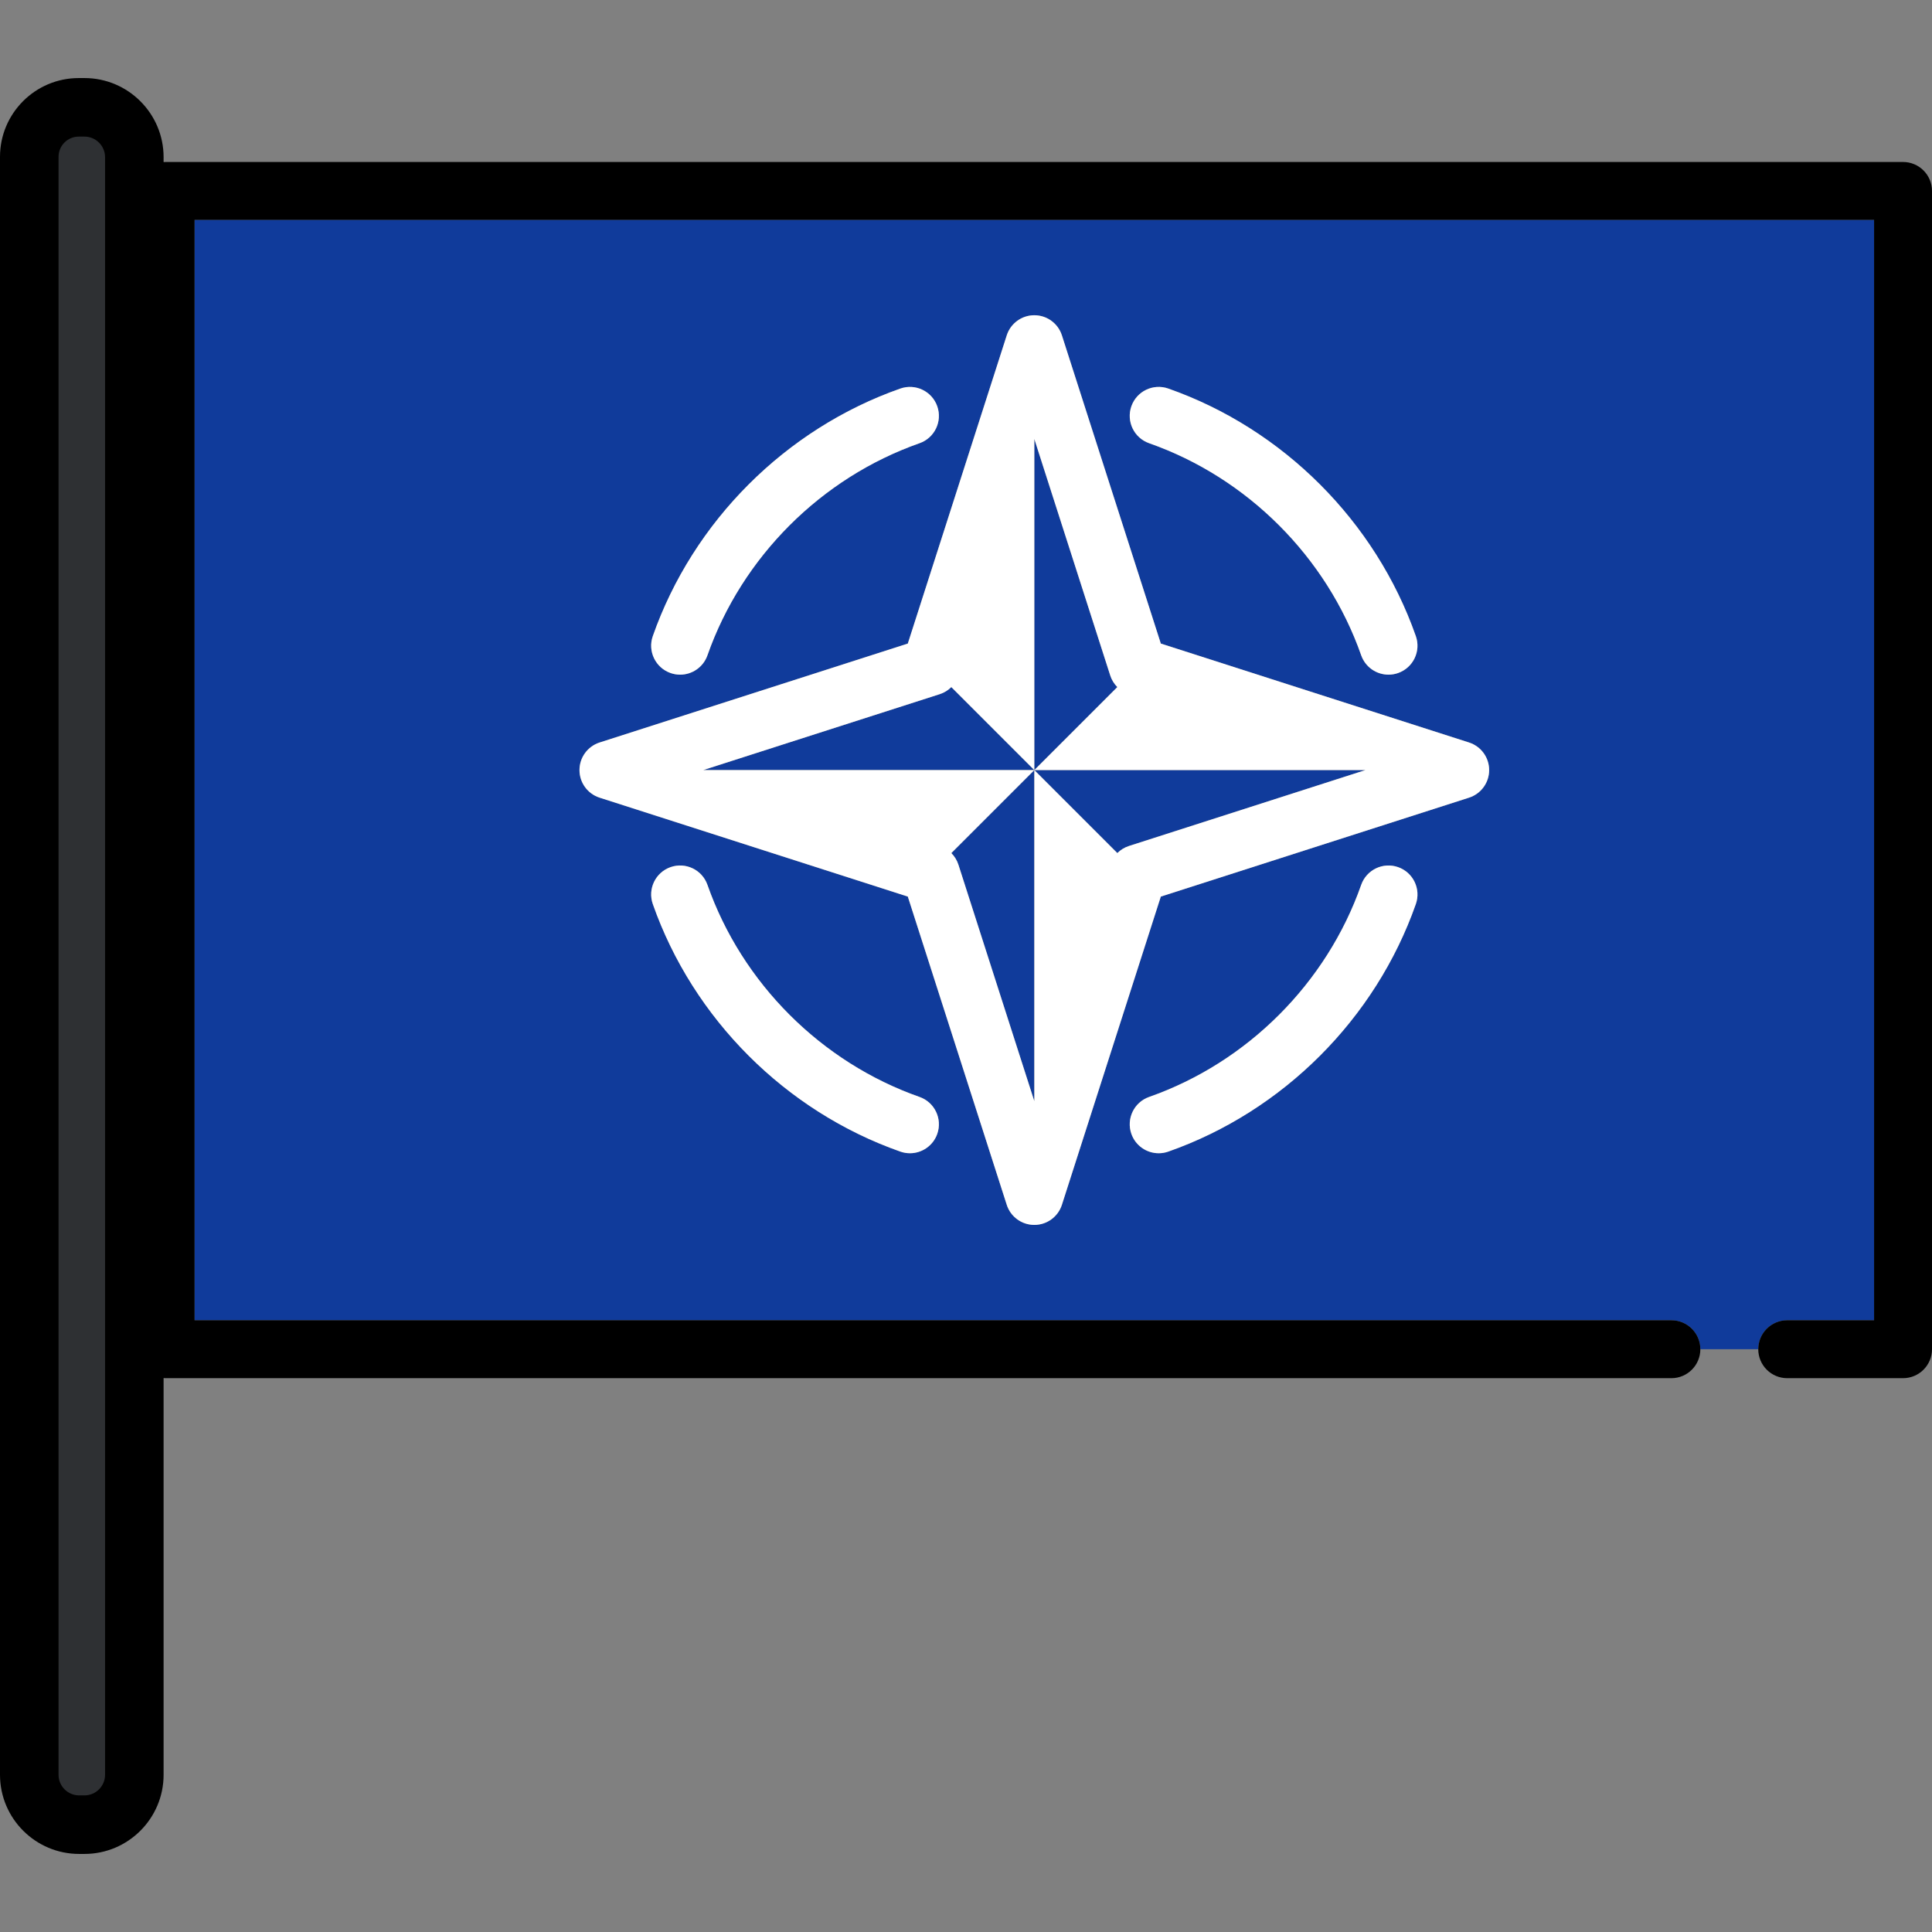
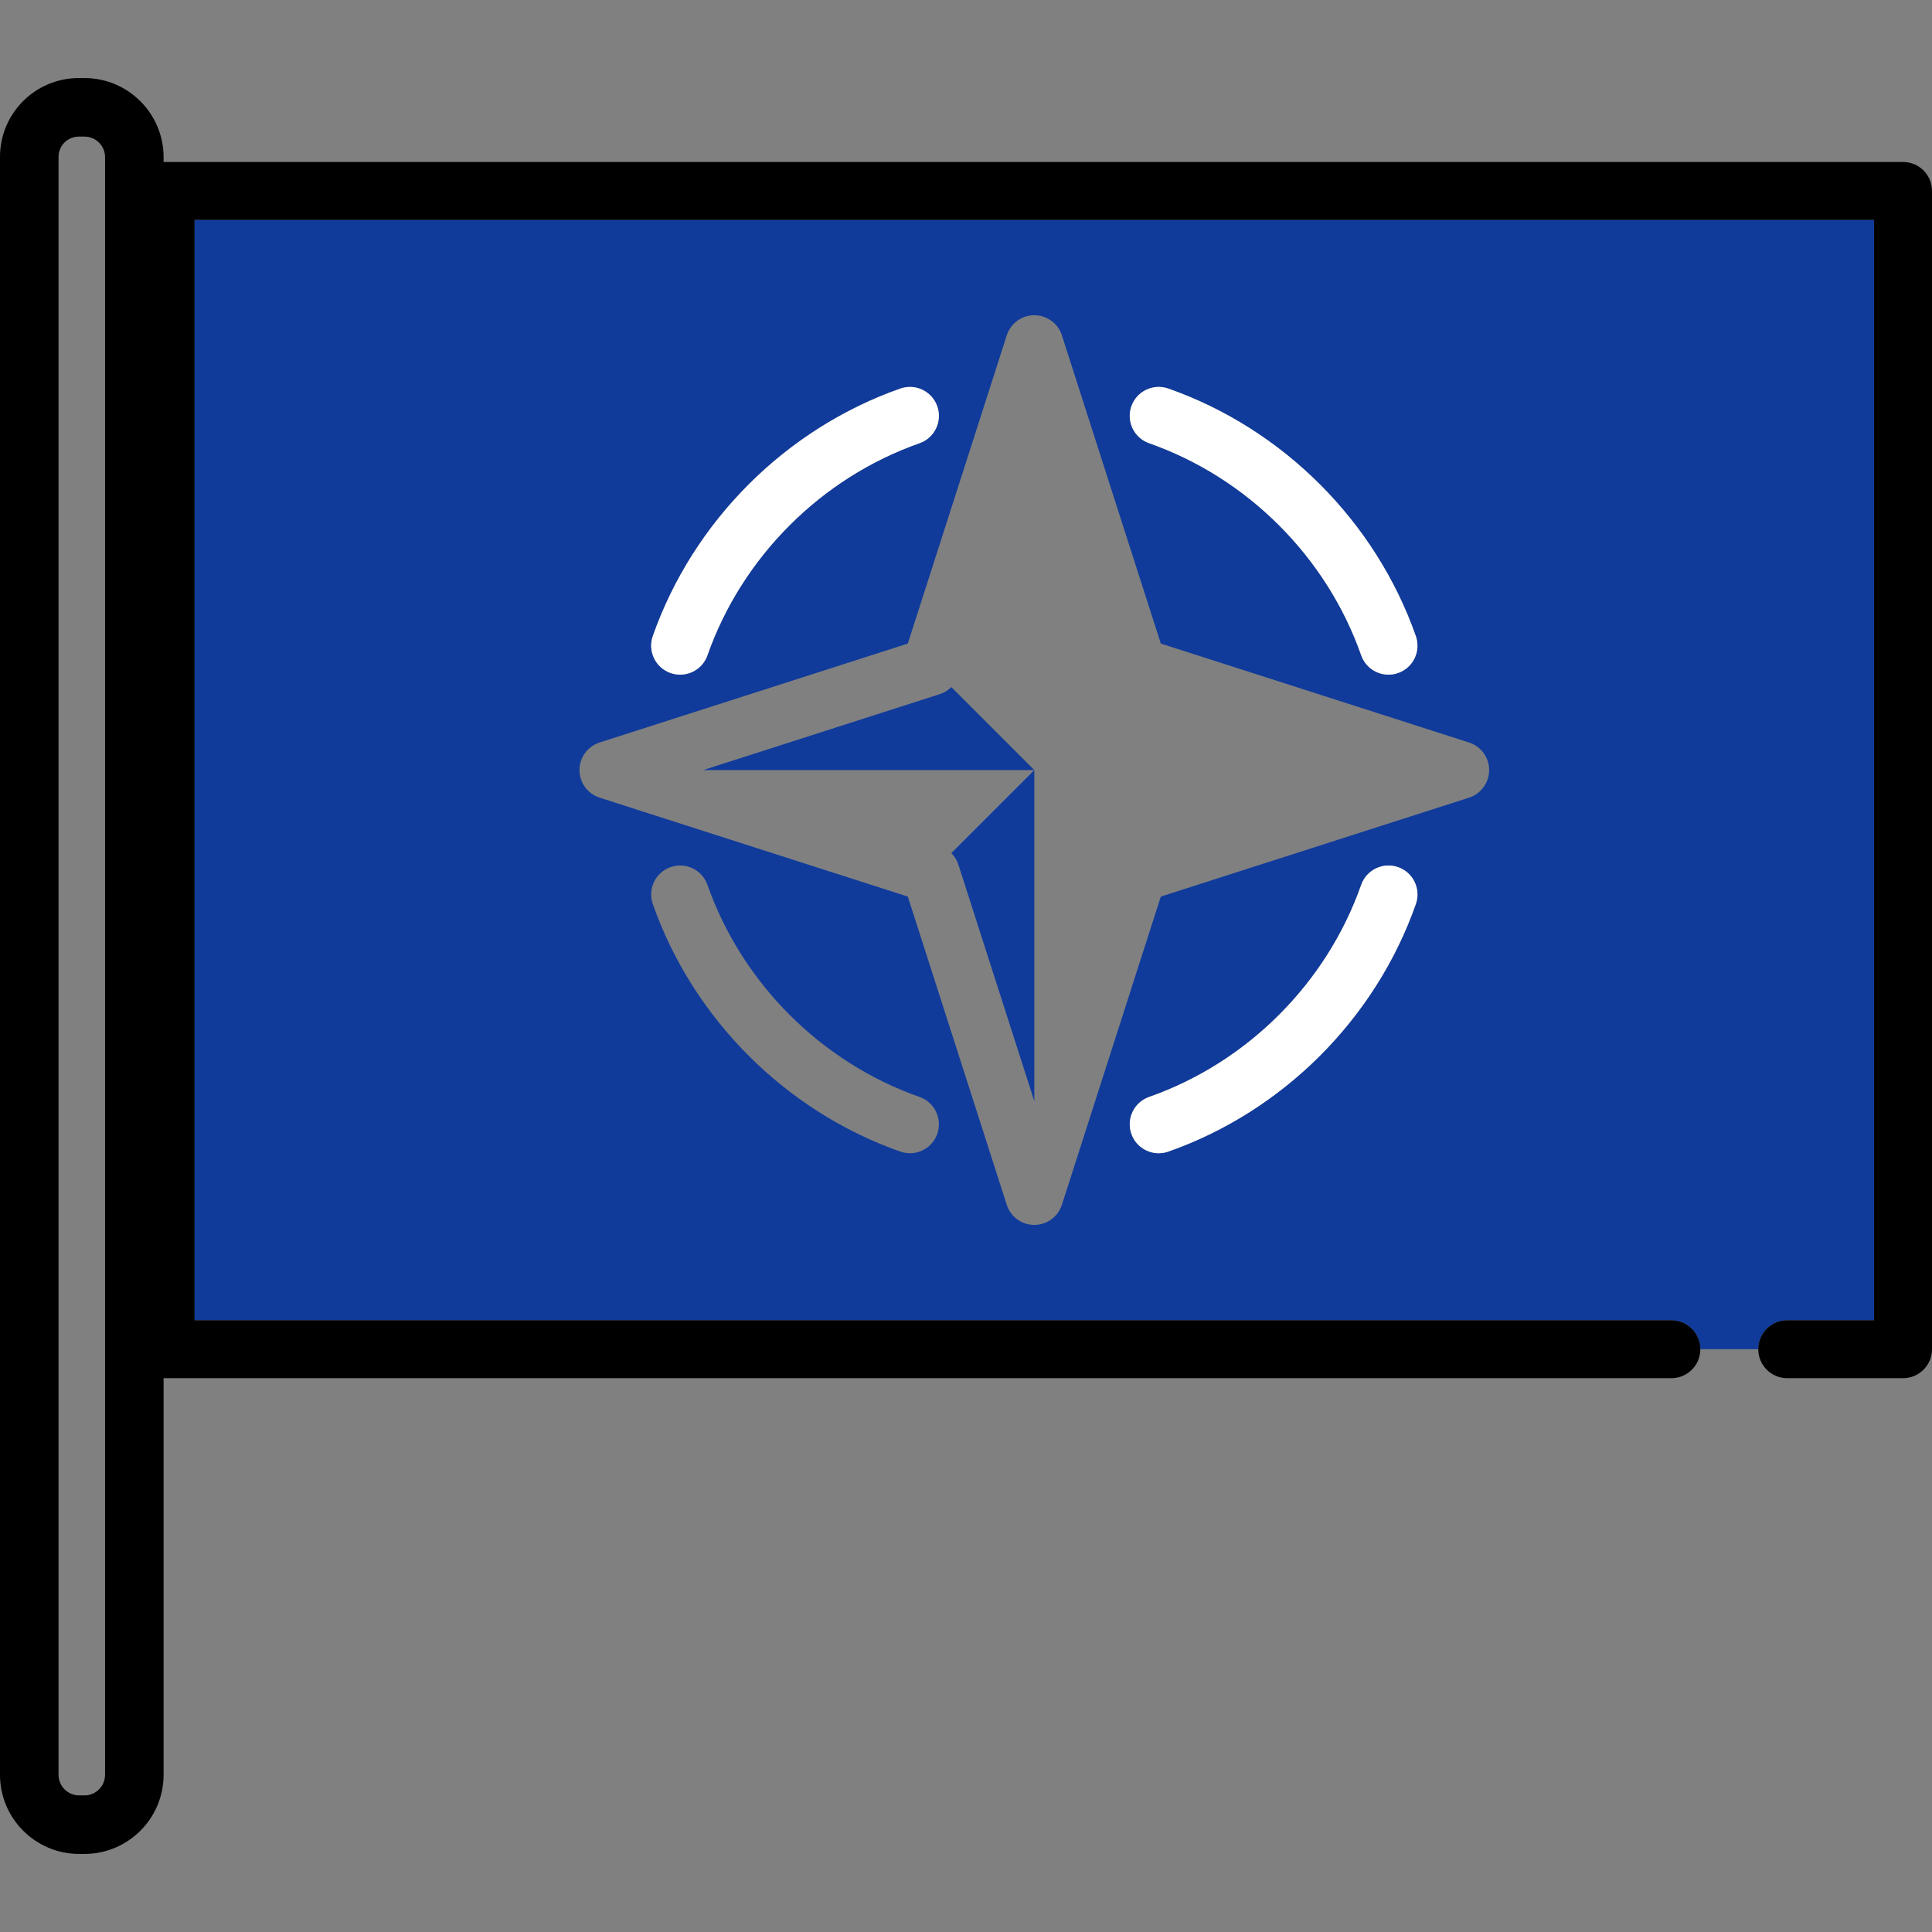
<svg xmlns="http://www.w3.org/2000/svg" height="800px" width="800px" version="1.1" id="Layer_1" viewBox="0 0 512.001 512.001" xml:space="preserve">
  <rect x="0" y="0" width="512.001" height="512.001" fill="#808080" stroke="none" />
  <g>
    <path style="fill:#103B9B;" d="M253.991,229.157l20.116,62.674V204.08l-21.997,21.997   C252.961,226.927,253.612,227.978,253.991,229.157z" />
-     <path style="fill:#103B9B;" d="M296.104,226.076c0.851-0.85,1.903-1.502,3.081-1.88l62.674-20.116h-87.752L296.104,226.076z" />
    <path style="fill:#103B9B;" d="M473.63,349.885h23.022V58.273H51.562v291.611h391.373c4.239,0,7.674,3.435,7.674,7.674h15.349   C465.956,353.32,469.392,349.885,473.63,349.885z M299.828,107.671c1.403-3.998,5.784-6.103,9.784-4.698   c30.402,10.675,54.926,35.201,65.6,65.603c1.405,3.999-0.699,8.378-4.698,9.782c-0.841,0.296-1.699,0.436-2.542,0.436   c-3.168,0-6.132-1.976-7.24-5.134c-9.146-26.047-30.156-47.059-56.205-56.206C300.527,116.049,298.425,111.669,299.828,107.671z    M173.001,168.576c10.675-30.402,35.199-54.928,65.601-65.603c4.003-1.404,8.38,0.7,9.783,4.698   c1.405,3.999-0.698,8.379-4.697,9.783c-26.049,9.148-47.06,30.159-56.206,56.206c-1.108,3.159-4.073,5.134-7.24,5.134   c-0.843,0-1.701-0.141-2.541-0.436C173.701,176.953,171.597,172.575,173.001,168.576z M248.385,300.488   c-1.108,3.158-4.073,5.133-7.239,5.133c-0.844,0-1.703-0.141-2.543-0.436c-30.402-10.675-54.926-35.2-65.601-65.601   c-1.404-3.999,0.7-8.379,4.699-9.783c3.996-1.406,8.379,0.7,9.782,4.699c9.147,26.047,30.157,47.056,56.206,56.204   C247.687,292.107,249.79,296.489,248.385,300.488z M375.212,239.583c-10.674,30.401-35.198,54.926-65.6,65.601   c-0.841,0.296-1.7,0.436-2.543,0.436c-3.168,0-6.132-1.976-7.24-5.133c-1.404-3.999,0.699-8.38,4.698-9.784   c26.049-9.148,47.06-30.157,56.205-56.204c1.404-3.999,5.787-6.104,9.783-4.699C374.513,231.204,376.617,235.585,375.212,239.583z    M389.313,211.386l-81.682,26.217l-26.217,81.682c-1.019,3.175-3.973,5.329-7.307,5.329s-6.289-2.154-7.307-5.329l-26.219-81.682   l-81.681-26.217c-3.175-1.019-5.329-3.973-5.329-7.307s2.154-6.288,5.329-7.307l81.681-26.219l26.219-81.682   c1.018-3.174,3.973-5.328,7.307-5.328s6.288,2.154,7.307,5.328l26.217,81.682l81.682,26.219c3.175,1.019,5.329,3.973,5.329,7.307   S392.489,210.367,389.313,211.386z" />
    <path style="fill:#103B9B;" d="M249.029,183.963l-62.674,20.116h87.753L252.11,182.08   C251.259,182.932,250.207,183.584,249.029,183.963z" />
-     <path style="fill:#103B9B;" d="M294.223,179.001l-20.116-62.674v87.753l21.997-21.998   C295.252,181.231,294.602,180.18,294.223,179.001z" />
  </g>
  <path d="M504.326,42.926H43.888c-4.239,0-7.674,3.435-7.674,7.674v306.959c0,4.24,3.435,7.675,7.674,7.675h399.047  c4.239,0,7.674-3.435,7.674-7.675c0-4.239-3.435-7.674-7.674-7.674H51.562V58.273h445.091v291.611h-23.022  c-4.239,0-7.674,3.435-7.674,7.674c0,4.24,3.435,7.675,7.674,7.675h30.696c4.239,0,7.674-3.435,7.674-7.675V50.6  C512,46.361,508.565,42.926,504.326,42.926z" />
  <g>
-     <path style="fill:#FFFFFF;" d="M389.313,196.772l-81.682-26.219l-26.217-81.682c-1.019-3.174-3.973-5.328-7.307-5.328   s-6.289,2.154-7.307,5.328l-26.219,81.682l-81.681,26.219c-3.175,1.019-5.329,3.973-5.329,7.307c0,3.334,2.154,6.288,5.329,7.307   l81.681,26.217l26.219,81.682c1.018,3.175,3.973,5.329,7.307,5.329s6.288-2.154,7.307-5.329l26.217-81.682l81.682-26.217   c3.175-1.019,5.329-3.973,5.329-7.307C394.642,200.745,392.489,197.792,389.313,196.772z M299.185,224.196   c-1.178,0.379-2.229,1.03-3.081,1.88l-21.997-21.997v87.752l-20.116-62.674c-0.379-1.179-1.03-2.23-1.88-3.081l21.997-21.997   h-87.753l62.674-20.116c1.179-0.379,2.23-1.03,3.081-1.881l21.997,21.998v-87.753L294.223,179c0.379,1.18,1.029,2.23,1.88,3.081   l-21.997,21.998h87.752L299.185,224.196z" />
    <path style="fill:#FFFFFF;" d="M304.526,117.453c26.049,9.148,47.06,30.159,56.205,56.206c1.109,3.159,4.073,5.134,7.24,5.134   c0.843,0,1.703-0.141,2.542-0.436c3.999-1.404,6.103-5.783,4.698-9.782c-10.674-30.402-35.198-54.928-65.6-65.603   c-4-1.405-8.381,0.7-9.784,4.698C298.425,111.669,300.527,116.049,304.526,117.453z" />
    <path style="fill:#FFFFFF;" d="M177.7,178.358c0.841,0.296,1.698,0.436,2.541,0.436c3.168,0,6.133-1.976,7.24-5.134   c9.147-26.047,30.157-47.059,56.206-56.206c3.999-1.404,6.102-5.784,4.697-9.783c-1.403-3.998-5.78-6.102-9.783-4.698   c-30.402,10.675-54.926,35.201-65.601,65.603C171.597,172.575,173.701,176.953,177.7,178.358z" />
    <path style="fill:#FFFFFF;" d="M370.514,229.801c-3.996-1.405-8.379,0.7-9.783,4.699c-9.146,26.047-30.156,47.056-56.205,56.204   c-3.999,1.404-6.102,5.785-4.698,9.784c1.109,3.158,4.073,5.133,7.24,5.133c0.843,0,1.703-0.141,2.543-0.436   c30.402-10.675,54.926-35.2,65.6-65.601C376.617,235.585,374.513,231.204,370.514,229.801z" />
-     <path style="fill:#FFFFFF;" d="M243.688,290.704c-26.049-9.148-47.06-30.157-56.206-56.204c-1.403-3.999-5.786-6.105-9.782-4.699   c-3.999,1.404-6.103,5.784-4.699,9.783c10.675,30.401,35.199,54.926,65.601,65.601c0.841,0.296,1.699,0.436,2.543,0.436   c3.166,0,6.132-1.976,7.239-5.133C249.79,296.489,247.687,292.107,243.688,290.704z" />
  </g>
-   <path style="fill:#2E3033;" d="M20.97,482.005c-6.429,0-11.661-5.232-11.661-11.661V41.55c0-6.371,5.183-11.554,11.554-11.554h1.524  c6.431,0,11.661,5.232,11.661,11.661v428.685c0,6.431-5.232,11.661-11.661,11.661H20.97V482.005z" />
  <path d="M22.386,20.687h-1.524C9.359,20.687,0,30.046,0,41.55v428.793c0,11.563,9.407,20.97,20.97,20.97h1.415  c11.564,0,20.97-9.407,20.97-20.97V41.658C43.357,30.095,33.949,20.687,22.386,20.687z M27.841,470.343  c0,3.008-2.447,5.455-5.455,5.455h-1.415c-3.008,0-5.455-2.447-5.455-5.455V41.55c0-2.949,2.399-5.348,5.348-5.348h1.524  c3.008,0,5.455,2.447,5.455,5.455v428.686H27.841z" />
</svg>